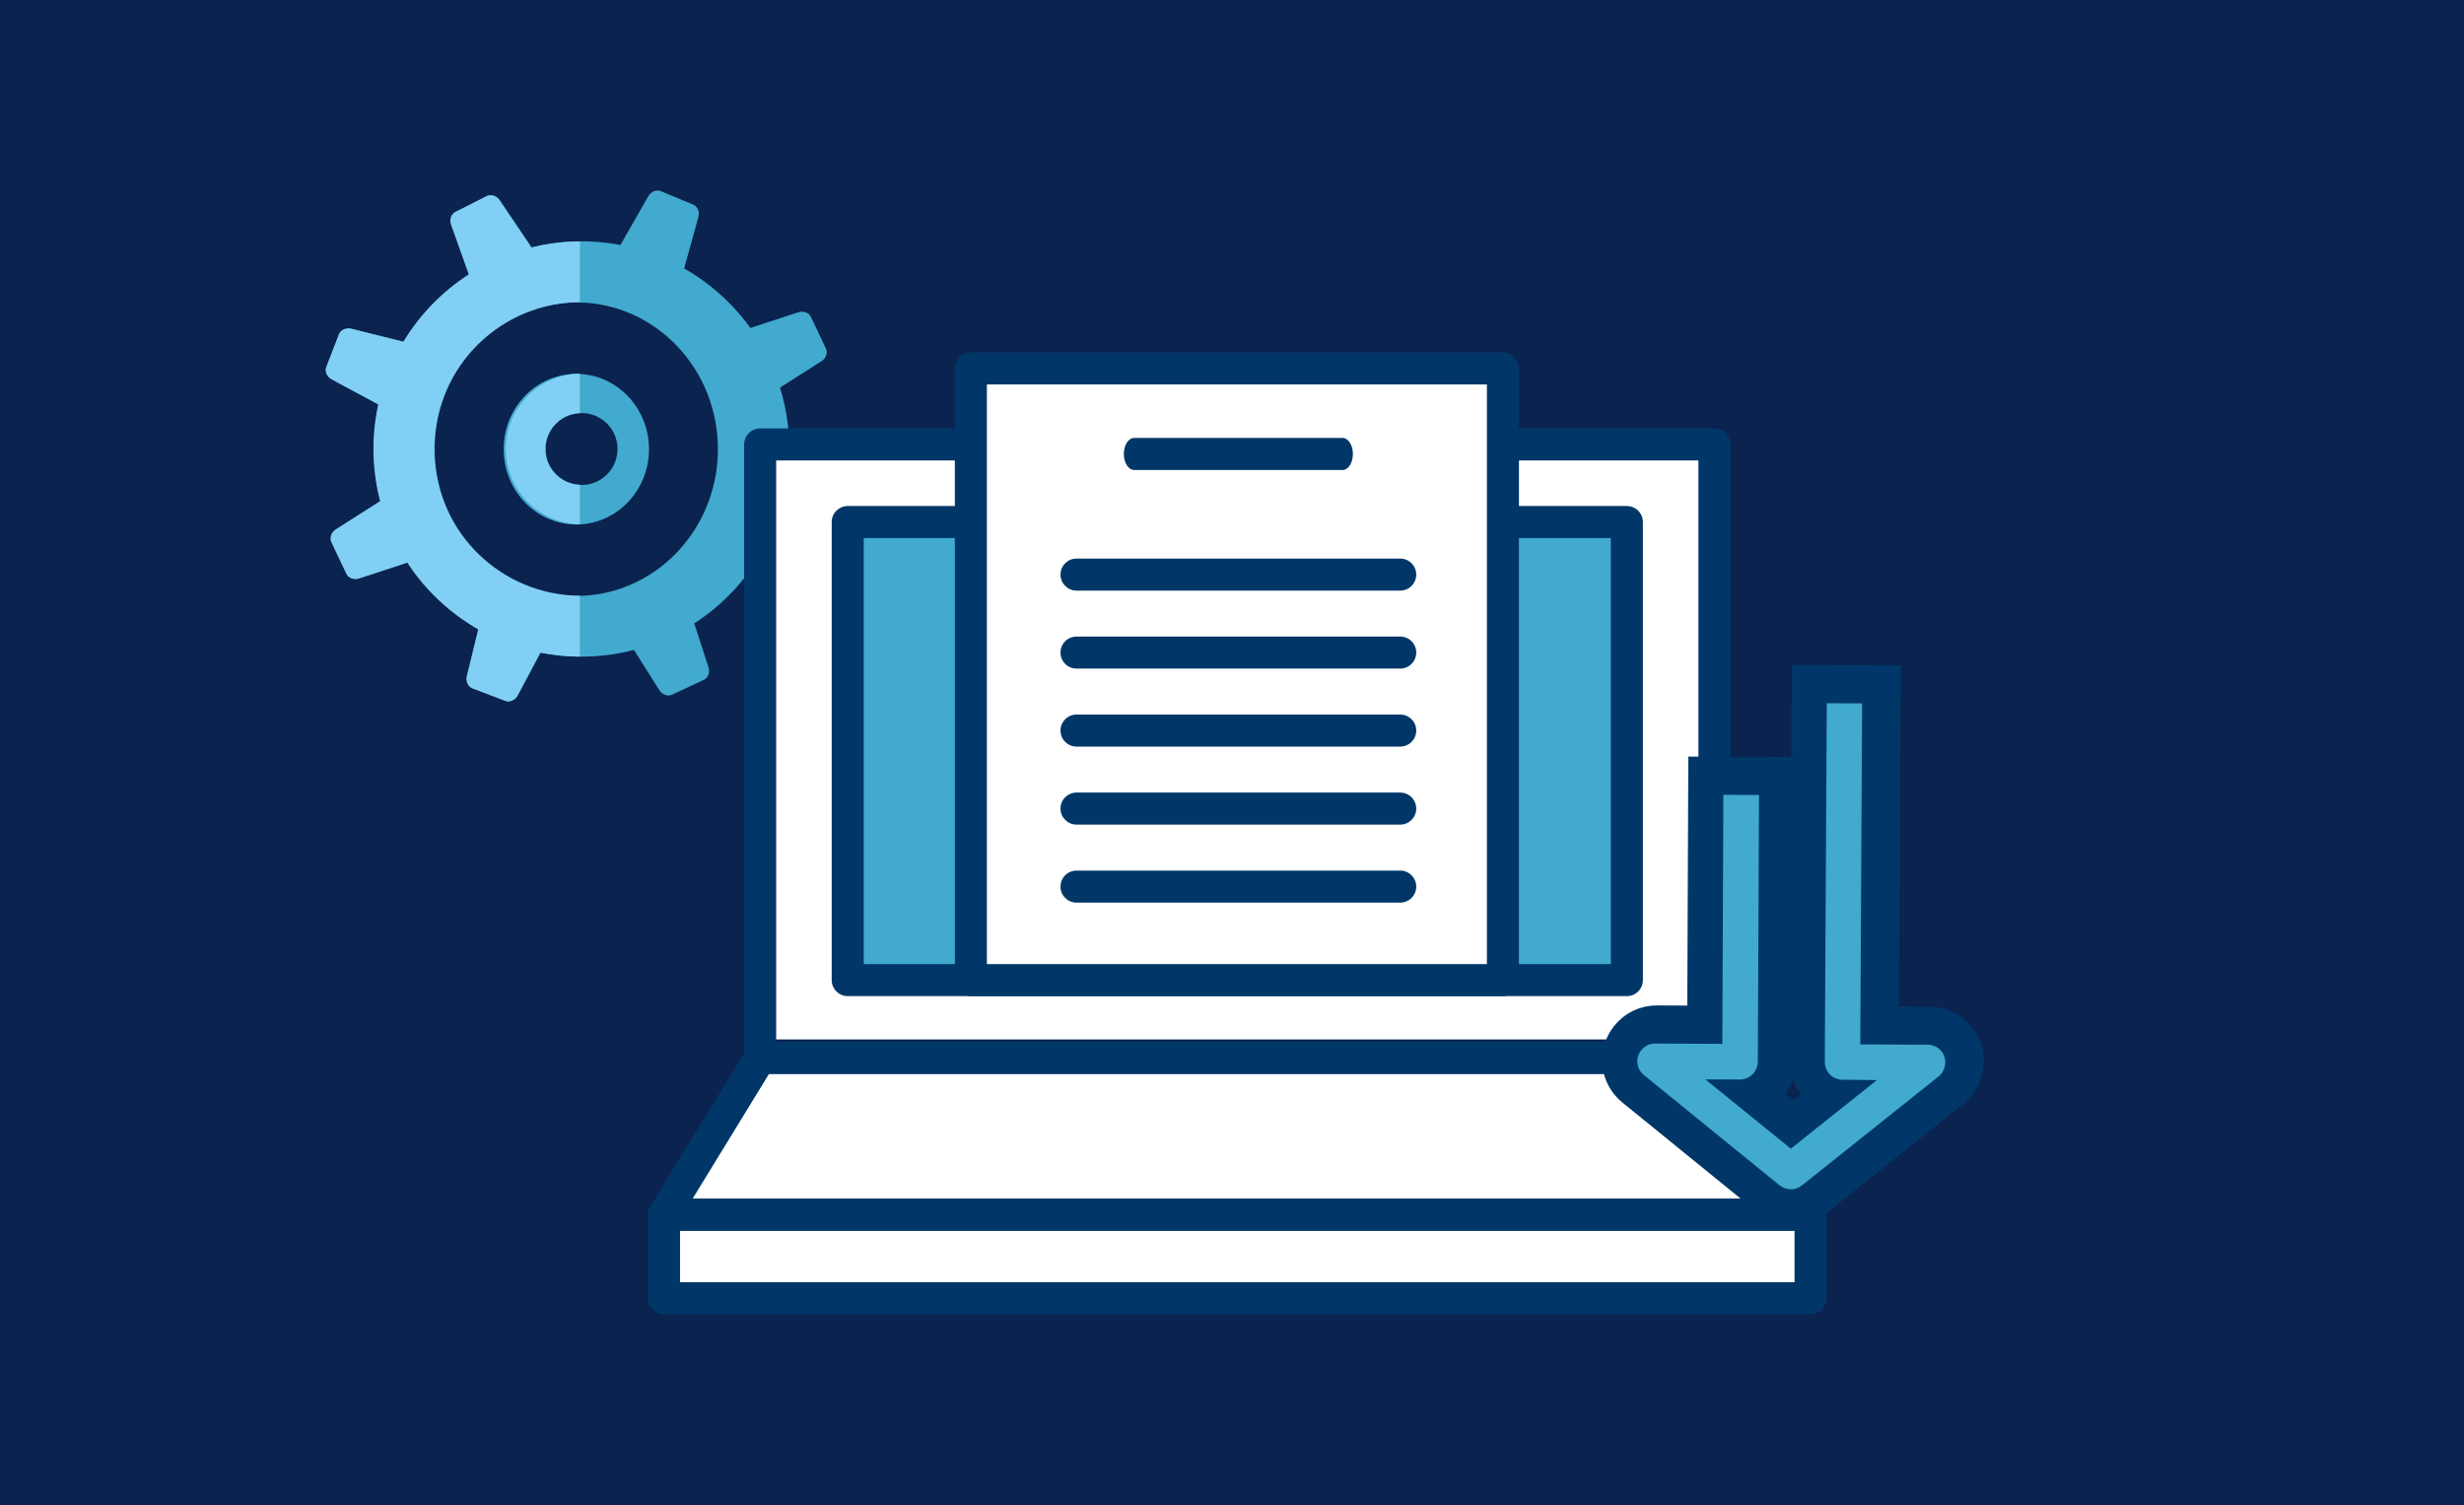
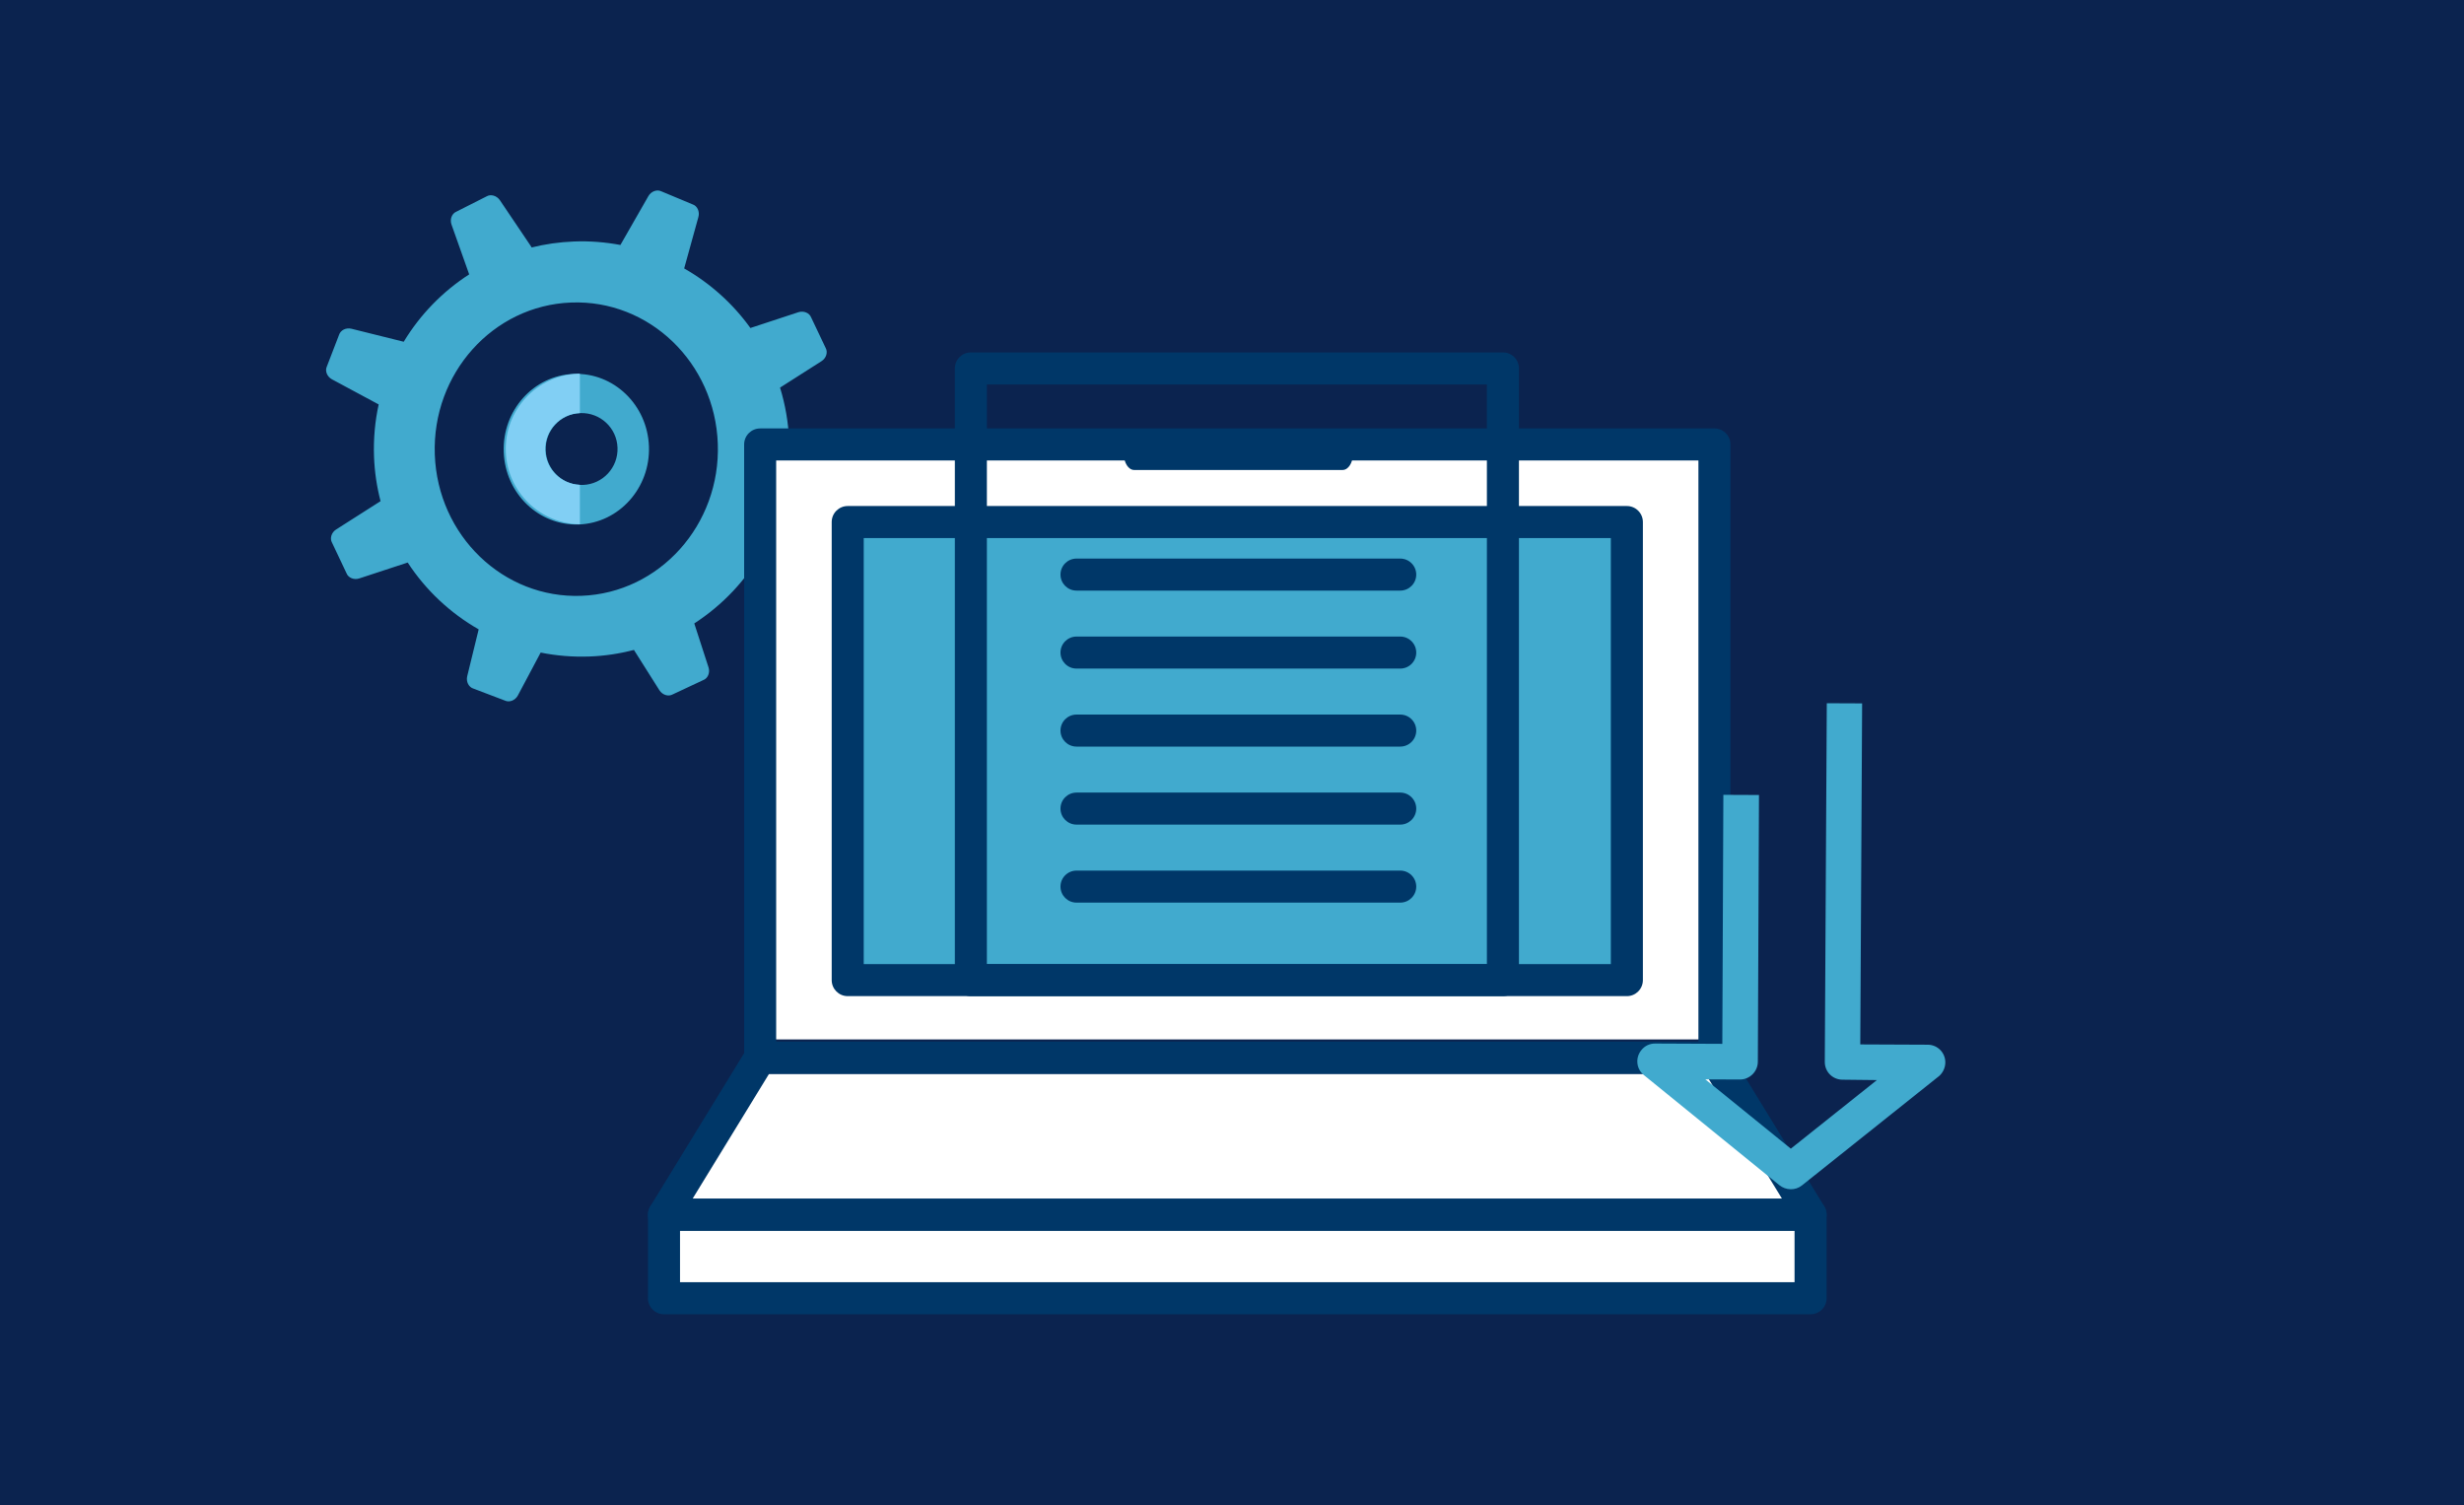
<svg xmlns="http://www.w3.org/2000/svg" width="401" height="245" viewBox="0 0 401 245" fill="none">
  <rect width="401" height="245" fill="#0B234F" />
  <path d="M94.445 67.231C91.217 67.347 88.694 70.065 88.81 73.292C88.932 76.52 91.644 79.039 94.867 78.922C98.099 78.806 100.618 76.093 100.497 72.856C100.385 69.633 97.677 67.114 94.445 67.231ZM92.94 49.235C80.22 49.716 70.295 60.795 70.761 73.977C71.232 87.168 81.924 97.452 94.639 96.966C107.354 96.481 117.284 85.406 116.818 72.22C116.352 59.039 105.661 48.74 92.94 49.235ZM94.231 85.353C87.699 85.595 82.22 80.32 81.977 73.555C81.734 66.789 86.83 61.101 93.358 60.854C99.88 60.606 105.369 65.891 105.612 72.652C105.85 79.412 100.754 85.095 94.231 85.353ZM135.648 85.319L133.668 90.439C133.435 91.206 132.523 91.657 131.649 91.439L124.156 89.575C121.467 94.375 117.619 98.461 112.989 101.46L115.304 108.599C115.59 109.463 115.202 110.41 114.44 110.686L109.475 113.011C108.776 113.409 107.81 113.103 107.315 112.336L103.171 105.775C100.836 106.377 98.405 106.755 95.896 106.843C93.183 106.94 90.538 106.716 87.99 106.202L84.277 113.186C83.845 113.986 82.904 114.36 82.176 114.016L77.046 112.065C76.279 111.841 75.823 110.929 76.037 110.046L77.9 102.426C73.256 99.771 69.281 96.039 66.35 91.55L58.483 94.132C57.614 94.423 56.672 94.035 56.391 93.288L54.042 88.328C53.639 87.629 53.935 86.658 54.697 86.173L61.933 81.562C61.327 79.238 60.963 76.816 60.87 74.326C60.764 71.4 61.031 68.551 61.627 65.819L54.023 61.732C53.222 61.3 52.848 60.354 53.202 59.626L55.173 54.506C55.411 53.739 56.308 53.283 57.197 53.501L65.704 55.617C68.373 51.21 72.018 47.449 76.357 44.654L73.484 36.559C73.173 35.7 73.528 34.758 74.27 34.447L79.172 31.968C79.861 31.55 80.836 31.832 81.351 32.579L86.437 40.121C86.466 40.164 86.49 40.218 86.515 40.276C88.728 39.723 91.038 39.393 93.416 39.301C96.003 39.199 98.536 39.412 100.977 39.868C100.987 39.854 100.992 39.83 101.001 39.81L105.525 31.909C105.976 31.128 106.932 30.779 107.65 31.147L112.712 33.258C113.479 33.506 113.906 34.428 113.663 35.306L111.344 43.688C115.585 46.1 119.279 49.424 122.123 53.38L129.926 50.812C130.79 50.536 131.727 50.914 132.013 51.667L134.367 56.622C134.765 57.325 134.464 58.296 133.693 58.781L126.947 63.081C127.801 65.857 128.315 68.789 128.432 71.827C128.524 74.438 128.31 76.995 127.849 79.456L134.828 83.212C135.619 83.649 135.993 84.596 135.648 85.319Z" fill="#41AACE" />
-   <path d="M86.433 40.276C86.403 40.213 86.379 40.164 86.355 40.121L81.269 32.579C80.754 31.827 79.779 31.545 79.09 31.968L74.188 34.447C73.445 34.758 73.091 35.705 73.402 36.559L76.294 44.659C71.956 47.454 68.311 51.215 65.641 55.622L57.134 53.506C56.246 53.288 55.343 53.739 55.11 54.511L53.135 59.621C52.781 60.344 53.149 61.291 53.95 61.727L61.555 65.814C60.958 68.551 60.691 71.395 60.798 74.321C60.895 76.816 61.254 79.238 61.861 81.562L54.625 86.173C53.863 86.658 53.567 87.629 53.97 88.328L56.319 93.288C56.605 94.035 57.541 94.423 58.41 94.132L66.277 91.55C69.209 96.044 73.183 99.771 77.828 102.426L75.964 110.046C75.751 110.929 76.207 111.841 76.978 112.065L82.108 114.02C82.836 114.37 83.778 113.991 84.21 113.191L87.922 106.207C90.014 106.629 92.174 106.847 94.377 106.862V96.957C81.667 96.855 71.16 86.794 70.684 73.957C70.199 60.761 80.502 49.672 93.698 49.187C93.926 49.177 94.149 49.196 94.377 49.196V39.296C94.033 39.301 93.688 39.291 93.339 39.306C90.961 39.388 88.646 39.723 86.433 40.276Z" fill="#81CFF4" />
  <path d="M82.317 73.53C82.565 80.077 87.889 85.217 94.373 85.328V78.898C91.335 78.791 88.845 76.379 88.728 73.292C88.612 70.065 91.135 67.347 94.363 67.231C94.368 67.231 94.368 67.231 94.373 67.231V60.815C94.29 60.815 94.208 60.81 94.125 60.81C87.355 61.062 82.065 66.755 82.317 73.53Z" fill="#81CFF4" />
  <path d="M278.754 72.526H126.209V169.162H278.754V72.526Z" fill="white" />
  <path d="M123.812 174.753H278.75L293.926 198.713L293.125 211.492L107.84 210.691L108.636 197.117L123.812 174.753Z" fill="white" />
  <path d="M279.013 174.744H123.711C122.269 174.744 121.104 173.574 121.104 172.137V72.332C121.104 70.89 122.274 69.725 123.711 69.725H279.013C280.454 69.725 281.619 70.895 281.619 72.332V172.133C281.619 173.574 280.454 174.744 279.013 174.744ZM126.317 169.526H276.407V74.943H126.317V169.526Z" fill="#003768" />
  <path d="M264.764 84.96H137.96V159.509H264.764V84.96Z" fill="#41AACE" />
  <path d="M264.764 162.116H137.96C136.518 162.116 135.354 160.946 135.354 159.509V84.96C135.354 83.518 136.523 82.353 137.96 82.353H264.764C266.205 82.353 267.37 83.523 267.37 84.96V159.509C267.37 160.946 266.205 162.116 264.764 162.116ZM140.566 156.898H262.153V87.571H140.566V156.898Z" fill="#003768" />
  <path d="M294.664 200.291H108.059C107.112 200.291 106.244 199.781 105.783 198.956C105.321 198.131 105.341 197.126 105.836 196.321L121.487 170.769C121.963 169.997 122.803 169.522 123.71 169.522H279.012C279.92 169.522 280.764 169.992 281.235 170.769L296.882 196.321C297.377 197.126 297.396 198.136 296.935 198.956C296.474 199.781 295.605 200.291 294.664 200.291ZM112.718 195.078H290.01L277.556 174.744H125.171L112.718 195.078Z" fill="#003768" />
  <path d="M294.663 213.889H108.058C106.617 213.889 105.452 212.72 105.452 211.283V197.689C105.452 196.248 106.622 195.083 108.058 195.083H294.659C296.1 195.083 297.265 196.253 297.265 197.689V211.283C297.27 212.72 296.1 213.889 294.663 213.889ZM110.669 208.672H292.052V200.296H110.669V208.672Z" fill="#003768" />
-   <path d="M244.594 59.961H158.003V159.509H244.594V59.961Z" fill="white" />
  <path d="M244.593 162.116H158.003C156.561 162.116 155.396 160.946 155.396 159.509V59.961C155.396 58.519 156.566 57.355 158.003 57.355H244.593C246.035 57.355 247.199 58.524 247.199 59.961V159.509C247.199 160.946 246.035 162.116 244.593 162.116ZM160.609 156.898H241.982V62.567H160.609V156.898Z" fill="#003768" />
  <path d="M227.879 108.808H175.193C173.752 108.808 172.587 107.639 172.587 106.202C172.587 104.761 173.757 103.596 175.193 103.596H227.879C229.321 103.596 230.485 104.765 230.485 106.202C230.485 107.643 229.321 108.808 227.879 108.808Z" fill="#003768" />
  <path d="M227.879 121.504H175.193C173.752 121.504 172.587 120.334 172.587 118.898C172.587 117.457 173.757 116.292 175.193 116.292H227.879C229.321 116.292 230.485 117.461 230.485 118.898C230.485 120.339 229.321 121.504 227.879 121.504Z" fill="#003768" />
  <path d="M227.879 134.2H175.193C173.752 134.2 172.587 133.03 172.587 131.594C172.587 130.152 173.757 128.988 175.193 128.988H227.879C229.321 128.988 230.485 130.157 230.485 131.594C230.485 133.03 229.321 134.2 227.879 134.2Z" fill="#003768" />
  <path d="M227.879 146.896H175.193C173.752 146.896 172.587 145.726 172.587 144.29C172.587 142.853 173.757 141.684 175.193 141.684H227.879C229.321 141.684 230.485 142.853 230.485 144.29C230.485 145.726 229.321 146.896 227.879 146.896Z" fill="#003768" />
  <path d="M227.879 96.117H175.193C173.752 96.117 172.587 94.947 172.587 93.511C172.587 92.07 173.757 90.905 175.193 90.905H227.879C229.321 90.905 230.485 92.074 230.485 93.511C230.485 94.947 229.321 96.117 227.879 96.117Z" fill="#003768" />
  <path d="M218.499 76.486H184.575C183.648 76.486 182.896 75.316 182.896 73.88C182.896 72.438 183.648 71.274 184.575 71.274H218.499C219.425 71.274 220.178 72.443 220.178 73.88C220.178 75.316 219.425 76.486 218.499 76.486Z" fill="#003768" />
-   <path d="M303.321 114.268L297.57 114.244L297.245 172.618C297.24 174.224 298.511 175.501 300.118 175.51L305.723 175.573L291.717 186.736L277.807 175.457L283.423 175.481C285.024 175.486 286.344 174.185 286.349 172.574L286.534 129.177L280.739 129.153L280.569 169.677L269.64 169.628C268.766 169.623 267.96 169.983 267.378 170.715C266.383 171.948 266.563 173.768 267.795 174.753L289.839 192.666C290.892 193.516 292.425 193.593 293.517 192.725L315.609 175.108C316.337 174.603 316.856 173.69 316.861 172.705C316.866 171.108 315.594 169.822 313.993 169.818L303.02 169.769L303.321 114.268Z" fill="#81CFF4" stroke="#003768" stroke-width="12" stroke-miterlimit="10" />
  <path d="M303.049 114.472L297.298 114.447L296.973 172.822C296.968 174.428 298.24 175.704 299.846 175.714L305.452 175.777L291.445 186.94L277.536 175.661L283.151 175.685C284.753 175.69 286.073 174.389 286.078 172.778L286.262 129.381L280.467 129.356L280.297 169.881L269.368 169.832C268.494 169.827 267.689 170.186 267.106 170.919C266.112 172.152 266.291 173.972 267.524 174.957L289.567 192.87C290.62 193.72 292.154 193.797 293.246 192.928L315.337 175.311C316.065 174.807 316.585 173.894 316.59 172.909C316.594 171.312 315.323 170.026 313.721 170.021L302.748 169.973L303.049 114.472Z" fill="#41AACE" />
</svg>